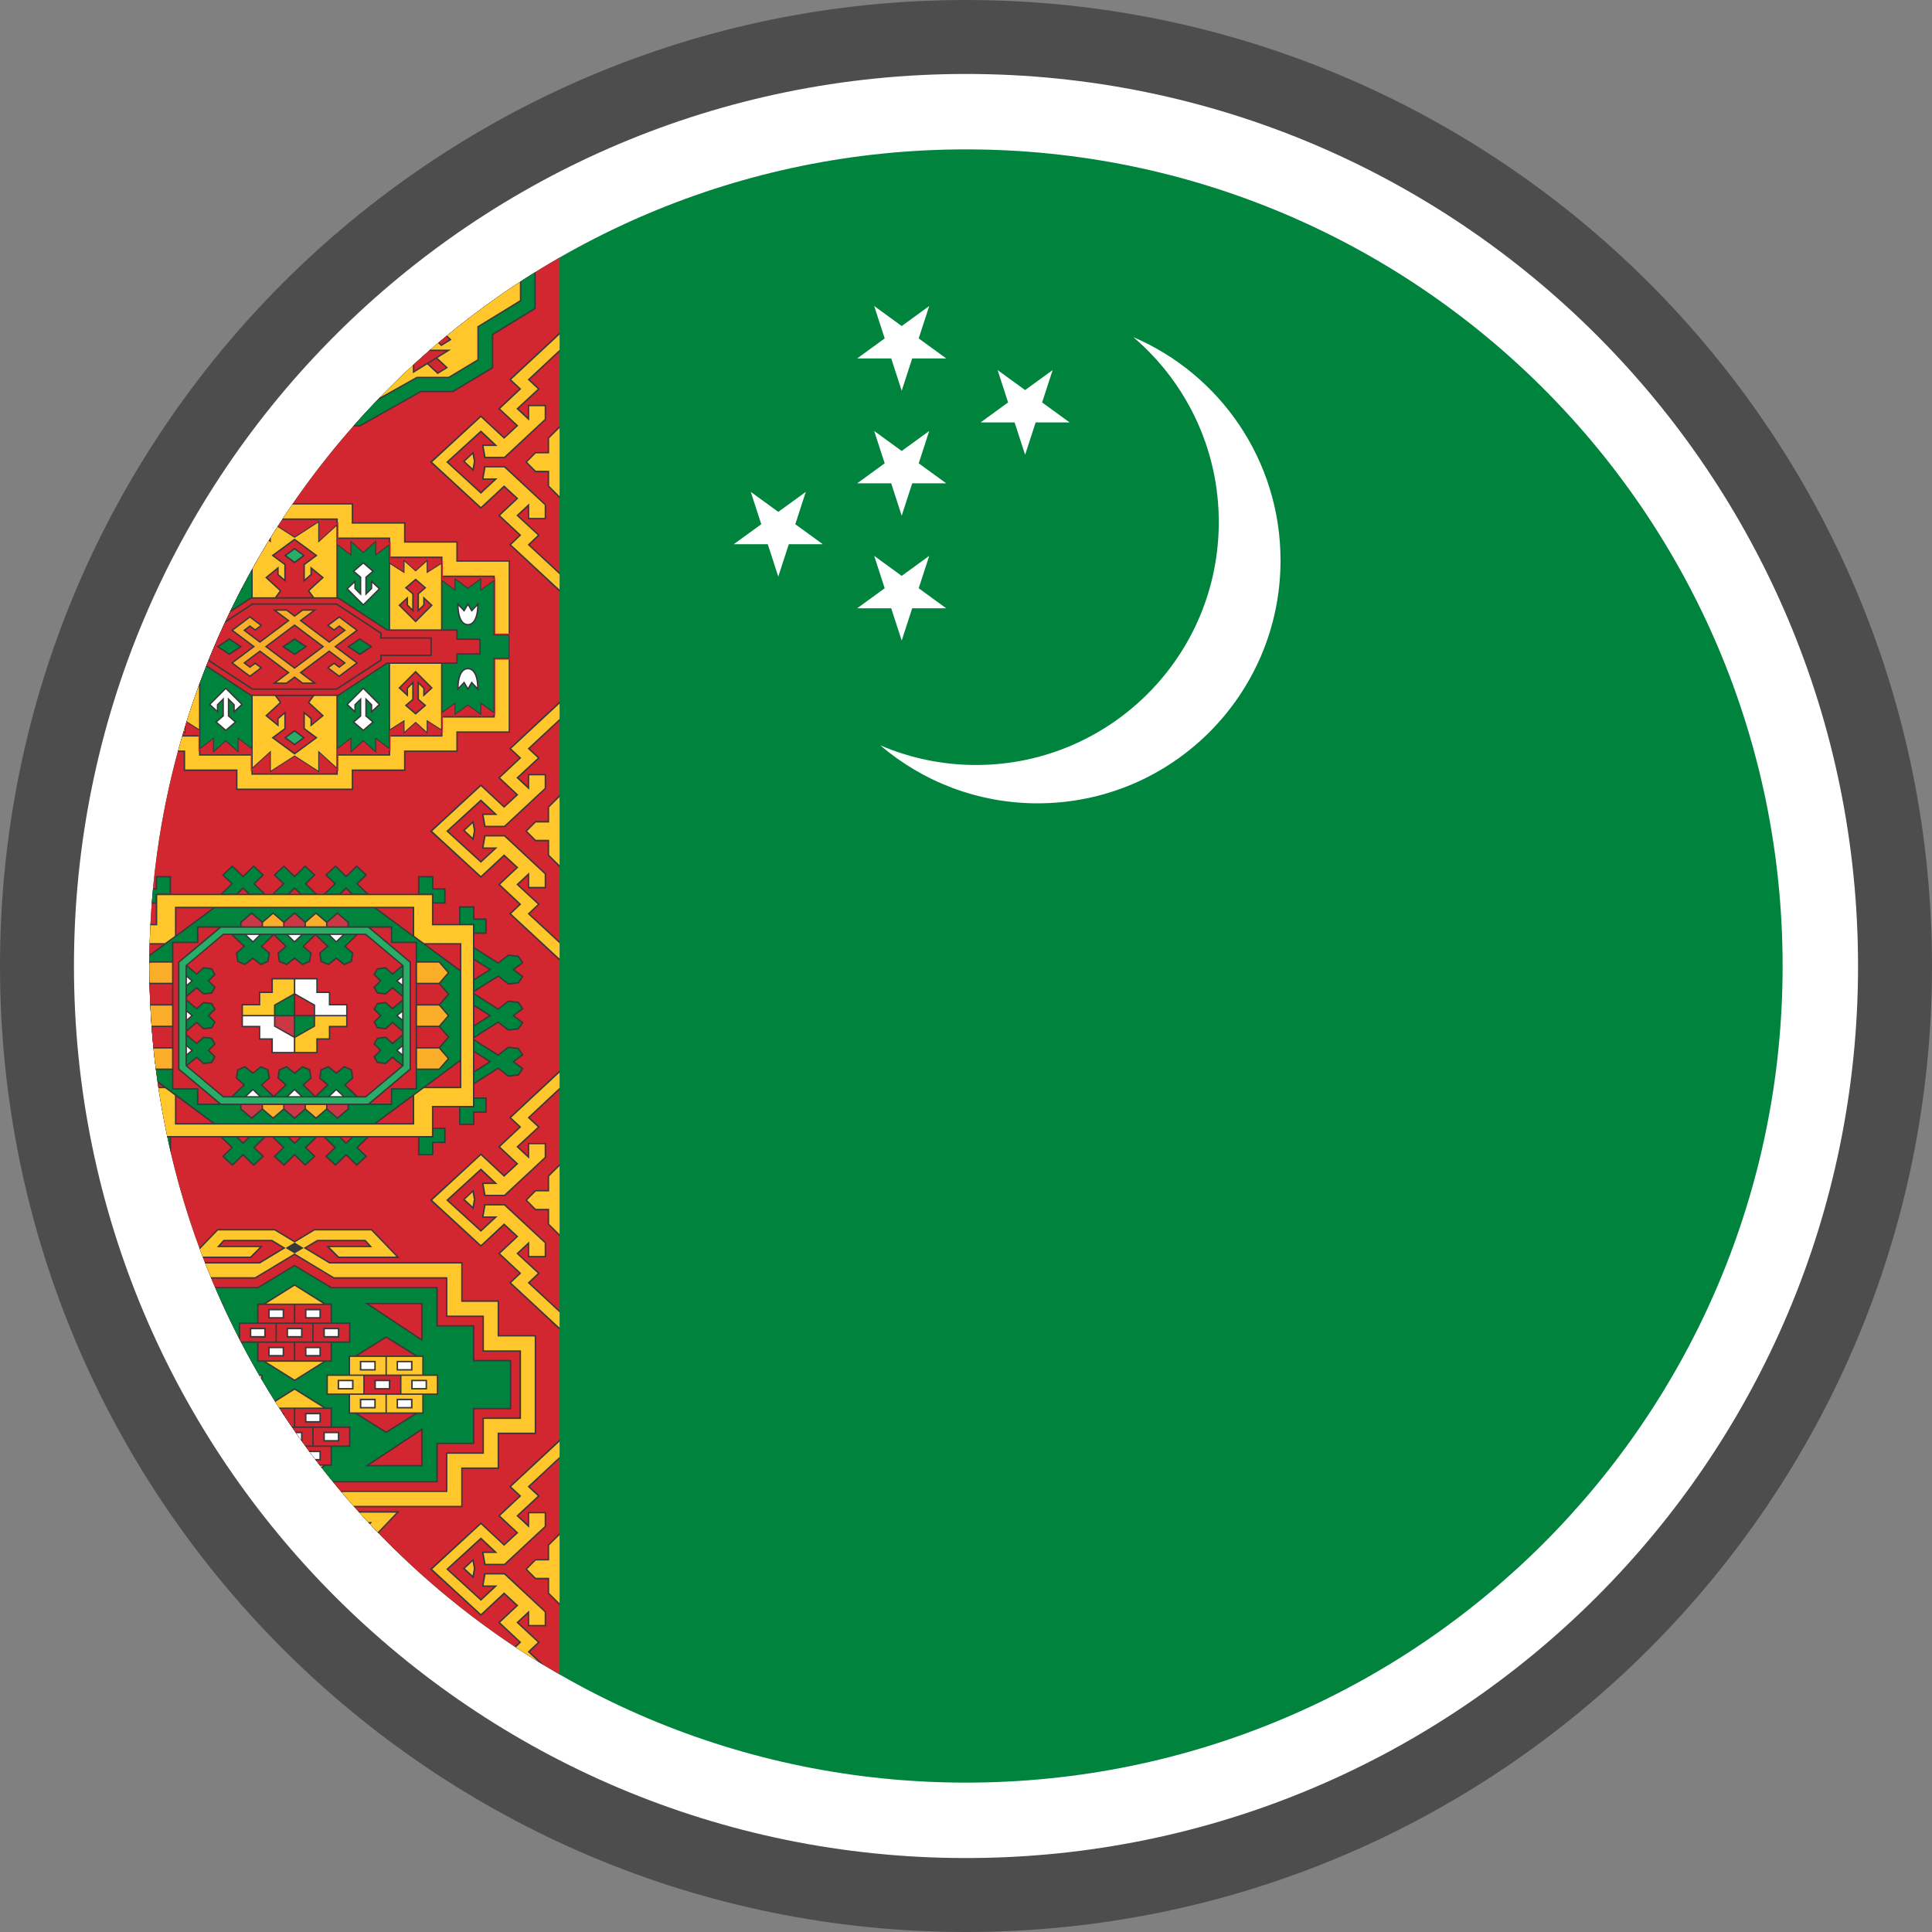
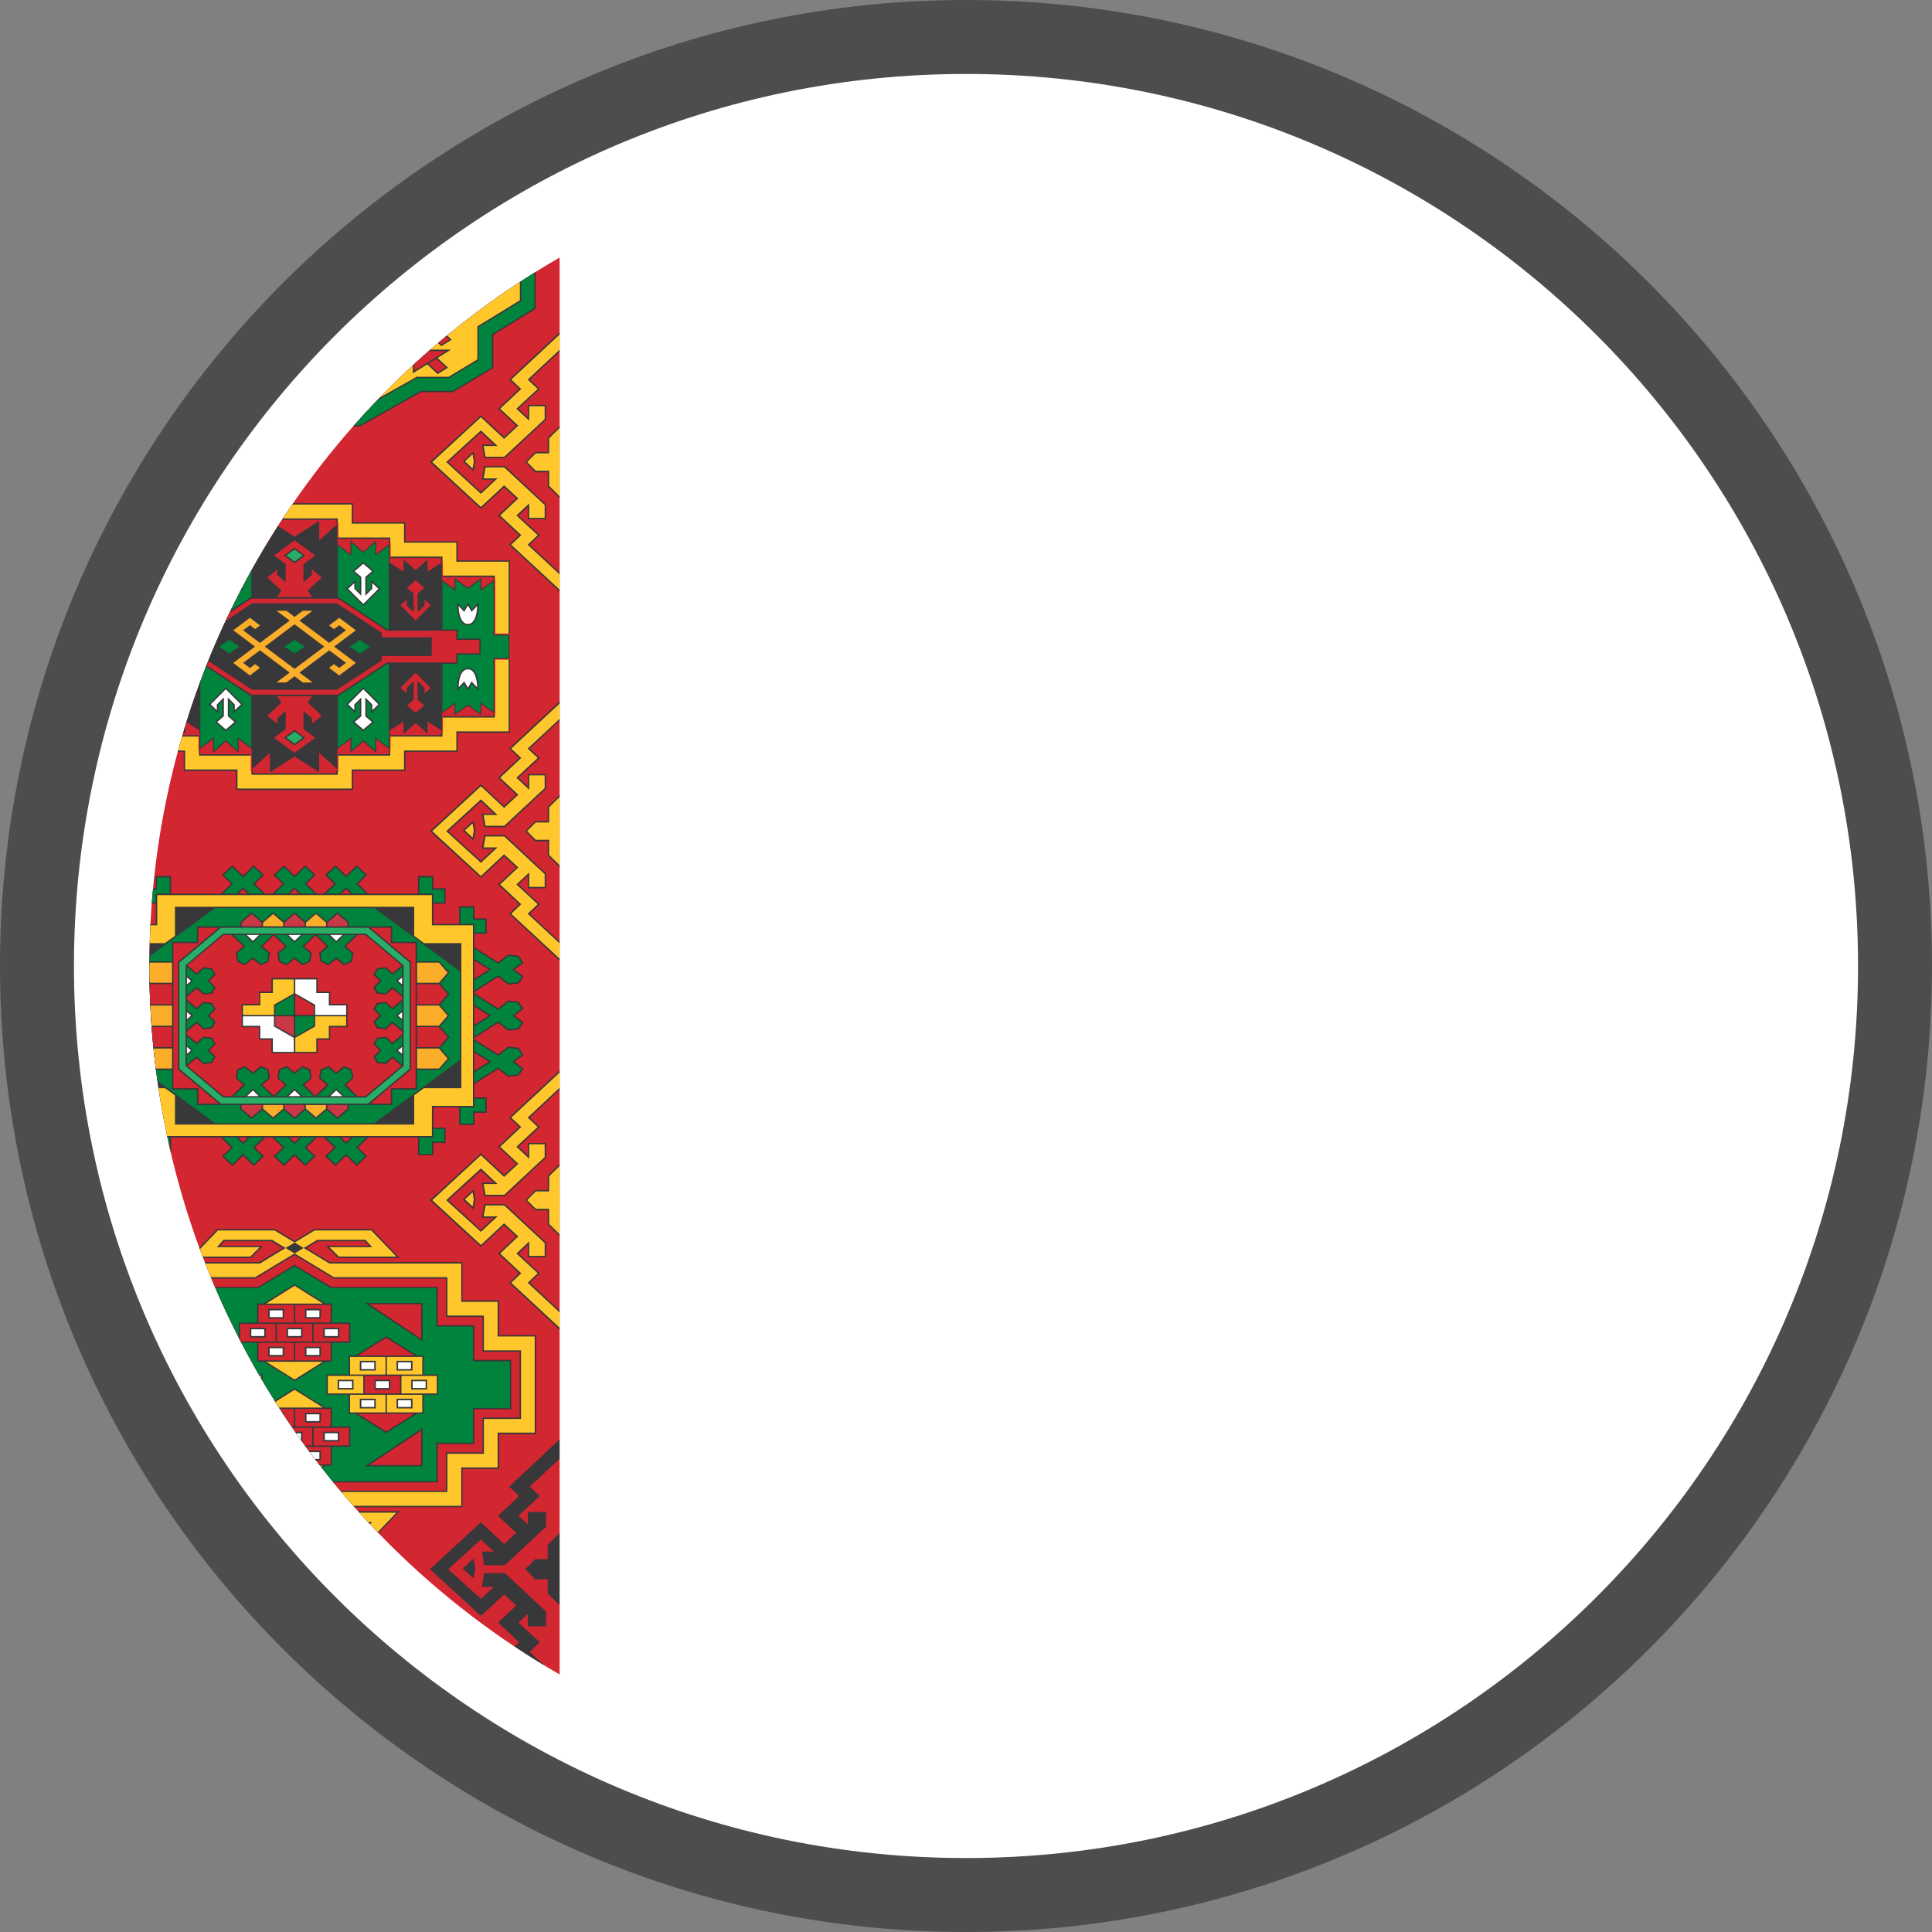
<svg xmlns="http://www.w3.org/2000/svg" width="25" height="25" viewBox="0 0 25 25" fill="none">
  <rect x="0" y="0" width="25" height="25" fill="#808080" stroke="none" />
  <g clip-path="url(#clip0_13_1576)">
    <path d="M12.5 0C15.951 0 19.077 1.4 21.338 3.661C23.6 5.923 25 9.049 25 12.5C25 15.951 23.6 19.077 21.338 21.338C19.077 23.6 15.951 25 12.5 25C9.049 25 5.923 23.6 3.661 21.338C1.4 19.077 0 15.951 0 12.5C0 9.049 1.4 5.923 3.661 3.661C5.923 1.4 9.049 0 12.5 0Z" fill="#4D4D4D" />
    <path d="M12.5 0.957C15.688 0.957 18.573 2.249 20.662 4.338C22.751 6.427 24.043 9.313 24.043 12.5C24.043 15.687 22.751 18.573 20.662 20.662C18.573 22.751 15.688 24.043 12.5 24.043C9.313 24.043 6.427 22.751 4.338 20.662C2.249 18.573 0.957 15.687 0.957 12.5C0.957 9.313 2.249 6.427 4.338 4.338C6.427 2.249 9.313 0.957 12.5 0.957Z" fill="white" />
-     <path d="M12.5 1.933C18.336 1.933 23.067 6.664 23.067 12.5C23.067 18.336 18.336 23.067 12.5 23.067C6.664 23.067 1.933 18.336 1.933 12.5C1.933 6.664 6.664 1.933 12.5 1.933Z" fill="#00843D" />
    <path d="M11.668 6.673L12.024 5.577L11.092 6.254H12.244L11.312 5.577L11.668 6.673ZM14.666 4.363C15.786 4.843 16.57 5.956 16.57 7.252C16.57 8.987 15.163 10.395 13.427 10.395C12.65 10.395 11.939 10.112 11.391 9.645C11.739 9.794 12.112 9.879 12.492 9.896C14.225 9.971 15.693 8.627 15.768 6.893C15.812 5.886 15.377 4.969 14.666 4.363ZM11.668 8.289L12.024 7.193L11.092 7.871H12.244L11.312 7.193L11.668 8.289ZM10.071 7.461L10.427 6.365L9.495 7.042H10.647L9.715 6.365L10.071 7.461ZM13.265 5.885L13.621 4.789L12.689 5.466H13.841L12.909 4.789L13.265 5.885ZM11.668 5.056L12.024 3.96L11.092 4.638H12.244L11.312 3.96L11.668 5.056Z" fill="white" />
    <path d="M7.241 3.333V21.667C4.069 19.843 1.933 16.421 1.933 12.5C1.933 8.579 4.069 5.157 7.241 3.333Z" fill="#D22630" />
    <path d="M7.241 4.302V4.551L6.855 4.912L6.985 5.033L6.709 5.289L6.83 5.399V5.239H7.066V5.43L6.534 5.928H6.265L6.236 5.753H6.391L6.223 5.596L5.801 5.979L6.223 6.365L6.391 6.208H6.236L6.265 6.031H6.534L7.066 6.529V6.719H6.83V6.56L6.709 6.67L6.985 6.926L6.855 7.049L7.241 7.408V7.657L6.588 7.049L6.718 6.926L6.445 6.67L6.68 6.45L6.523 6.307L6.223 6.585L5.563 5.979L6.223 5.374L6.523 5.654L6.68 5.509L6.445 5.289L6.718 5.033L6.588 4.912L7.241 4.302ZM7.241 5.511V6.448L7.088 6.293V6.112H6.927L6.797 5.979L6.927 5.849H7.088V5.666L7.241 5.511ZM6.128 5.843L6.151 5.97L6.128 6.1L5.989 5.97L6.128 5.843V5.843Z" fill="#383739" />
    <path d="M7.241 4.329V4.526L6.828 4.912L6.958 5.033L6.682 5.289L6.848 5.444V5.257H7.048V5.423L6.525 5.91H6.283L6.258 5.771H6.438L6.223 5.569L5.774 5.979L6.223 6.39L6.438 6.19H6.258L6.283 6.049H6.525L7.048 6.535V6.701H6.848V6.515L6.682 6.67L6.958 6.925L6.828 7.049L7.241 7.432V7.63L6.615 7.049L6.745 6.925L6.472 6.67L6.707 6.45L6.523 6.28L6.223 6.56L5.593 5.979L6.223 5.399L6.523 5.679L6.707 5.508L6.472 5.289L6.745 5.033L6.615 4.912L7.241 4.329ZM7.241 5.538V6.421L7.106 6.286V6.091H6.933L6.821 5.979L6.933 5.867H7.106V5.672L7.241 5.538ZM6.115 5.878L6.131 5.97L6.115 6.062L6.016 5.97L6.115 5.878Z" fill="#FFC72C" />
    <path d="M7.241 9.077V9.326L6.855 9.687L6.985 9.808L6.709 10.064L6.83 10.174V10.015L7.066 10.015V10.205L6.534 10.703H6.265L6.236 10.528H6.391L6.223 10.371L5.801 10.755L6.223 11.14L6.391 10.983H6.236L6.265 10.806H6.534L7.066 11.304V11.495H6.83V11.335L6.709 11.445L6.985 11.701L6.855 11.824L7.241 12.183V12.432L6.588 11.824L6.718 11.701L6.445 11.445L6.68 11.226L6.523 11.082L6.223 11.36L5.563 10.755L6.223 10.149L6.523 10.43L6.68 10.284L6.445 10.064L6.718 9.808L6.588 9.687L7.241 9.077ZM7.241 10.286V11.223L7.088 11.069V10.887H6.927L6.797 10.755L6.927 10.624H7.088V10.441L7.241 10.286ZM6.128 10.618L6.151 10.746L6.128 10.876L5.989 10.746L6.128 10.618Z" fill="#383739" />
    <path d="M7.241 9.104V9.302L6.828 9.687L6.958 9.808L6.682 10.064L6.848 10.219V10.033H7.048V10.198L6.525 10.685L6.283 10.685L6.258 10.546H6.438L6.223 10.344L5.774 10.755L6.223 11.165L6.438 10.965H6.258L6.283 10.824H6.525L7.048 11.311V11.476H6.848V11.29L6.682 11.445L6.958 11.701L6.828 11.824L7.241 12.207V12.405L6.615 11.824L6.745 11.701L6.472 11.445L6.707 11.225L6.523 11.055L6.223 11.335L5.593 10.755L6.223 10.174L6.523 10.454L6.707 10.284L6.472 10.064L6.745 9.808L6.615 9.687L7.241 9.104ZM7.241 10.313V11.196L7.106 11.062V10.867H6.933L6.821 10.755L6.933 10.643H7.106V10.447L7.241 10.313ZM6.115 10.654L6.131 10.746L6.115 10.838L6.016 10.746L6.115 10.654Z" fill="#FFC72C" />
    <path d="M7.241 13.852V14.101L6.855 14.462L6.985 14.583L6.709 14.839L6.83 14.949V14.79H7.066V14.98L6.534 15.478H6.265L6.236 15.303H6.391L6.223 15.146L5.801 15.53L6.223 15.915L6.391 15.758H6.236L6.265 15.581H6.534L7.066 16.079V16.27H6.83V16.11L6.709 16.22L6.985 16.476L6.855 16.599L7.241 16.958V17.207L6.588 16.599L6.718 16.476L6.445 16.22L6.68 16L6.523 15.857L6.223 16.135L5.563 15.53L6.223 14.924L6.523 15.204L6.68 15.059L6.445 14.839L6.718 14.583L6.588 14.462L7.241 13.852ZM7.241 15.061V15.998L7.088 15.843V15.662H6.927L6.797 15.53L6.927 15.399H7.088V15.216L7.241 15.061V15.061ZM6.128 15.393L6.151 15.521L6.128 15.651L5.989 15.521L6.128 15.393V15.393Z" fill="#383739" />
    <path d="M7.241 13.879V14.076L6.828 14.462L6.958 14.583L6.682 14.839L6.848 14.994V14.807H7.048V14.973L6.525 15.46H6.283L6.258 15.321H6.438L6.223 15.119L5.774 15.53L6.223 15.94L6.438 15.74H6.258L6.283 15.599H6.525L7.048 16.085V16.251H6.848V16.065L6.682 16.22L6.958 16.476L6.828 16.599L7.241 16.982V17.18L6.615 16.599L6.745 16.476L6.472 16.22L6.707 16L6.523 15.83L6.223 16.11L5.593 15.53L6.223 14.949L6.523 15.229L6.707 15.059L6.472 14.839L6.745 14.583L6.615 14.462L7.241 13.879ZM7.241 15.088V15.971L7.106 15.837V15.642H6.933L6.821 15.53L6.933 15.417H7.106V15.222L7.241 15.088ZM6.115 15.428L6.131 15.52L6.115 15.612L6.016 15.52L6.115 15.428Z" fill="#FFC72C" />
    <path d="M7.241 18.627V18.876L6.855 19.237L6.985 19.358L6.709 19.614L6.83 19.724V19.565H7.066V19.755L6.534 20.253H6.265L6.236 20.078H6.391L6.223 19.921L5.801 20.305L6.223 20.69L6.391 20.533H6.236L6.265 20.356H6.534L7.066 20.854V21.044H6.83V20.885L6.709 20.995L6.985 21.251L6.855 21.374L7.046 21.552C6.916 21.473 6.787 21.391 6.659 21.306L6.718 21.251L6.445 20.995L6.68 20.776L6.523 20.632L6.223 20.91L5.563 20.305L6.223 19.699L6.523 19.98L6.68 19.834L6.445 19.614L6.718 19.358L6.588 19.237L7.241 18.627ZM7.241 19.836V20.773L7.088 20.619V20.437H6.927L6.797 20.305L6.927 20.175H7.088V19.991L7.241 19.836ZM6.128 20.168L6.151 20.296L6.128 20.426L5.989 20.296L6.128 20.168Z" fill="#383739" />
-     <path d="M7.241 18.654V18.852L6.828 19.237L6.958 19.358L6.682 19.614L6.848 19.769V19.583L7.048 19.582V19.748L6.525 20.235H6.283L6.258 20.096H6.438L6.223 19.894L5.774 20.305L6.223 20.715L6.438 20.515H6.258L6.283 20.374H6.525L7.048 20.861V21.026H6.848V20.84L6.682 20.995L6.958 21.251L6.828 21.374L6.968 21.504C6.869 21.443 6.772 21.381 6.675 21.317L6.745 21.251L6.472 20.995L6.707 20.775L6.523 20.605L6.223 20.885L5.593 20.305L6.223 19.724L6.523 20.004L6.707 19.834L6.472 19.614L6.745 19.358L6.615 19.237L7.241 18.654ZM7.241 19.863V20.746L7.106 20.612V20.417H6.933L6.821 20.305L6.933 20.192H7.106V19.997L7.241 19.863ZM6.115 20.204L6.131 20.296L6.115 20.387L6.016 20.296L6.115 20.204Z" fill="#FFC72C" />
    <path d="M6.932 3.518V3.997L6.383 4.334V4.763L5.863 5.075H5.448L4.659 5.519H4.568C5.254 4.74 6.05 4.066 6.932 3.518Z" fill="#383739" />
    <path d="M4.583 5.502H4.654L5.443 5.058H5.858L6.365 4.753V4.323L6.914 3.987V3.53C6.858 3.565 6.802 3.6 6.746 3.637V3.897L6.194 4.233V4.661L5.811 4.892H5.398L4.872 5.189C4.773 5.291 4.677 5.396 4.583 5.502Z" fill="#00843D" />
    <path d="M4.915 5.144L5.393 4.875H5.805L6.177 4.651V4.223L6.727 3.886V3.649C6.069 4.079 5.462 4.58 4.915 5.144Z" fill="#FFC72C" />
    <path d="M5.528 4.715L5.663 4.841L5.797 4.758L5.662 4.632L5.836 4.524H5.568C5.492 4.591 5.417 4.659 5.342 4.727V4.83L5.528 4.715ZM5.668 4.439C5.707 4.406 5.746 4.373 5.785 4.341L5.844 4.396L5.71 4.479L5.668 4.439Z" fill="#383739" />
    <path d="M5.666 4.819L5.544 4.705L5.646 4.642L5.768 4.756L5.666 4.819ZM5.361 4.711C5.422 4.654 5.485 4.598 5.548 4.543H5.772L5.361 4.798V4.711ZM5.713 4.456L5.682 4.428C5.712 4.403 5.741 4.377 5.771 4.353L5.814 4.393L5.713 4.456Z" fill="#D22630" />
    <path d="M5.246 9.976V9.729H5.923V9.482H6.599V7.252H5.923V7.005H5.246V6.758H4.569V6.511H3.794C3.118 7.492 2.613 8.58 2.301 9.729H2.377V9.976H3.054V10.223H4.569V9.976H5.246Z" fill="#383739" />
    <path d="M2.306 9.711H2.396V9.957H3.073V10.204H4.551V9.957H5.228V9.711H5.905V9.464H6.582V7.269H5.905V7.022H5.228V6.776H4.551V6.529H3.781C3.741 6.588 3.701 6.648 3.661 6.708H4.371V6.955H5.049V7.202H5.726V7.448H6.403V9.285H5.726V9.531H5.049V9.778H4.371V10.025H3.253V9.778H2.575V9.531H2.357C2.339 9.591 2.322 9.651 2.306 9.711Z" fill="#FFC72C" />
    <path d="M2.593 9.76V9.513H2.362C2.652 8.527 3.086 7.588 3.649 6.727H4.353V6.974H5.03V7.221H5.707V7.467H6.384V9.267H5.707V9.513H5.03V9.76H4.353V10.007H3.27V9.76H2.593Z" fill="#D22630" />
    <path d="M2.373 9.478L2.406 9.508L2.407 9.364C2.395 9.402 2.384 9.44 2.373 9.478ZM2.41 9.351L2.575 9.456V9.71L2.75 9.578L2.75 9.755L2.922 9.602L3.094 9.755L3.094 9.578L3.252 9.696V9.968L3.487 9.754V10.005L3.812 9.796L4.137 10.005V9.754L4.372 9.968V9.696L4.529 9.578L4.529 9.755L4.701 9.602L4.873 9.755L4.873 9.578L5.048 9.71V9.456L5.216 9.349L5.217 9.508L5.378 9.364L5.539 9.508L5.539 9.349L5.725 9.467V9.231L5.876 9.122L5.876 9.267L6.055 9.138L6.233 9.267L6.234 9.122L6.402 9.244L6.402 8.53H6.6V8.204H6.402V7.49L6.234 7.612L6.233 7.467L6.055 7.596L5.876 7.467L5.876 7.612L5.725 7.503V7.267L5.539 7.385L5.539 7.226L5.378 7.371L5.217 7.226L5.216 7.385L5.048 7.279V7.024L4.873 7.157L4.873 6.979L4.701 7.132L4.529 6.979L4.529 7.157L4.372 7.038V6.766L4.137 6.981V6.729L3.812 6.938L3.6 6.802C3.091 7.595 2.691 8.452 2.41 9.351Z" fill="#383739" />
    <path d="M2.375 9.472L2.4 9.495L2.4 9.384L2.412 9.345L2.581 9.452V9.698L2.756 9.565L2.756 9.742L2.922 9.594L3.088 9.742L3.088 9.565L3.258 9.693V9.954L3.493 9.74V9.994L3.812 9.789L4.13 9.994V9.74L4.365 9.954V9.693L4.535 9.565L4.535 9.742L4.701 9.594L4.867 9.742L4.867 9.565L5.042 9.698V9.452L5.222 9.338L5.223 9.495L5.378 9.356L5.533 9.495L5.533 9.338L5.719 9.456V9.228C5.773 9.189 5.827 9.15 5.882 9.111L5.882 9.255L6.055 9.13L6.227 9.255L6.227 9.11L6.396 9.232L6.396 8.524H6.593V8.211H6.396V7.502L6.228 7.624L6.227 7.479L6.055 7.604L5.882 7.479L5.882 7.624L5.719 7.506V7.278L5.533 7.396L5.533 7.24L5.378 7.379L5.223 7.24L5.223 7.396L5.042 7.282V7.036L4.867 7.169L4.867 6.992L4.701 7.141L4.535 6.993L4.535 7.169C4.478 7.126 4.422 7.083 4.366 7.041V6.78L4.131 6.994V6.74L3.812 6.945L3.597 6.807L3.603 6.797L3.812 6.931L4.143 6.718V6.967L4.378 6.753V7.035L4.523 7.144L4.523 6.965L4.701 7.124L4.879 6.965L4.879 7.144L5.055 7.012V7.275L5.21 7.374L5.211 7.212L5.378 7.362L5.545 7.212L5.545 7.374L5.731 7.256V7.5L5.87 7.6L5.87 7.455L6.055 7.589L6.239 7.455L6.24 7.6L6.408 7.478V8.198H6.606V8.536H6.408L6.408 9.256L6.24 9.134L6.239 9.279L6.055 9.145L5.87 9.279L5.87 9.134L5.731 9.234V9.478L5.545 9.36L5.545 9.522L5.378 9.372L5.211 9.522L5.21 9.36L5.054 9.459V9.722L4.879 9.59L4.879 9.769L4.701 9.61L4.523 9.769L4.523 9.59L4.378 9.699V9.982L4.143 9.767V10.017L3.812 9.804L3.48 10.017V9.767L3.245 9.982V9.699L3.1 9.59L3.1 9.769L2.922 9.61L2.744 9.769L2.744 9.59L2.568 9.722V9.459L2.413 9.36L2.412 9.522L2.371 9.485L2.375 9.472ZM3.493 6.973V6.994L3.484 6.987L3.493 6.973Z" fill="#D22630" />
    <path d="M2.593 8.819C2.776 8.326 2.997 7.847 3.252 7.387V9.674L3.076 9.541L3.076 9.715L2.922 9.577L2.768 9.715L2.768 9.541L2.593 9.674V8.819ZM4.855 7.02L4.701 7.157L4.547 7.02L4.547 7.193L4.372 7.061V9.674L4.547 9.541L4.547 9.715L4.701 9.577L4.855 9.715L4.855 9.541L5.03 9.674V7.061L4.855 7.193L4.855 7.02ZM6.216 7.647L6.215 7.503L6.055 7.619L6.049 7.615L5.894 7.503L5.894 7.647L5.725 7.525V9.209L5.894 9.087L5.894 9.232L6.055 9.115L6.215 9.232L6.216 9.087L6.384 9.209V8.512H6.581V8.223H6.384V7.525L6.216 7.647Z" fill="#00843D" />
-     <path d="M2.575 8.867V9.434L2.416 9.334C2.465 9.177 2.518 9.021 2.575 8.867ZM2.389 9.425L2.388 9.468L2.378 9.459L2.389 9.425ZM3.27 7.354C3.337 7.234 3.406 7.115 3.478 6.997L3.505 7.022V6.954C3.533 6.908 3.561 6.863 3.59 6.817L3.812 6.96L4.118 6.762V7.022L4.353 6.808V9.927L4.118 9.713V9.972L3.812 9.775L3.505 9.972V9.713L3.27 9.927V7.354ZM5.521 7.267L5.378 7.395L5.235 7.267L5.234 7.418L5.048 7.3V9.434L5.234 9.316L5.235 9.468L5.378 9.339L5.521 9.468L5.521 9.316L5.707 9.434V7.3L5.521 7.418L5.521 7.267Z" fill="#FFC72C" />
    <path d="M3.107 7.655L3.133 7.607L3.144 7.618L3.107 7.655ZM6.128 8.06C6.107 8.081 6.082 8.092 6.055 8.092C6.027 8.092 6.002 8.081 5.982 8.06C5.917 7.996 5.915 7.879 5.916 7.794L6.003 7.887L6.055 7.799L6.106 7.887L6.193 7.794C6.194 7.879 6.192 7.996 6.128 8.06ZM5.422 7.879L5.476 7.825V7.717L5.6 7.832L5.378 8.055L5.155 7.832L5.28 7.717V7.825L5.334 7.879V7.688L5.238 7.606L5.378 7.486L5.517 7.606L5.422 7.688V7.879ZM4.745 7.665L4.799 7.611V7.503L4.923 7.618L4.701 7.84L4.479 7.618L4.603 7.503V7.611L4.657 7.665V7.474L4.561 7.391L4.701 7.271L4.841 7.391L4.745 7.474V7.665Z" fill="#383739" />
    <path d="M6.055 7.835L6.007 7.917L5.935 7.841C5.937 7.936 5.958 8.011 5.994 8.048C6.012 8.065 6.032 8.074 6.055 8.074C6.077 8.074 6.098 8.065 6.115 8.048C6.151 8.011 6.172 7.936 6.174 7.841L6.102 7.917L6.055 7.835ZM4.675 7.465V7.709L4.585 7.618V7.544L4.505 7.619L4.701 7.815L4.897 7.619L4.817 7.544V7.618L4.727 7.709V7.465L4.813 7.392L4.701 7.295L4.589 7.392L4.675 7.465Z" fill="white" />
    <path d="M5.352 7.68V7.923L5.262 7.833V7.759L5.182 7.833L5.378 8.029L5.574 7.833L5.494 7.759V7.833L5.403 7.923V7.68L5.49 7.606L5.378 7.51L5.266 7.606L5.352 7.68Z" fill="#D22630" />
    <path d="M4.078 7.746L4.005 7.645L4.192 7.473L4.017 7.33V7.431L3.945 7.493V7.31L4.109 7.188L3.811 6.969L3.514 7.188L3.679 7.31V7.493L3.606 7.431V7.33L3.431 7.473L3.618 7.645L3.545 7.746H4.078Z" fill="#383739" />
    <path d="M3.581 7.728L3.642 7.643L3.459 7.474L3.588 7.368V7.44L3.697 7.533V7.301L3.545 7.188L3.812 6.992L4.079 7.188L3.926 7.301V7.533L4.036 7.44V7.368L4.164 7.474L3.981 7.643L4.042 7.728H3.581Z" fill="#D22630" />
    <path d="M3.675 7.189L3.812 7.289L3.947 7.189L3.812 7.088L3.806 7.092L3.675 7.189Z" fill="#383739" />
    <path d="M3.812 7.111L3.917 7.188L3.812 7.266L3.706 7.188L3.812 7.111Z" fill="#28AE66" />
    <path d="M2.878 9.069L2.824 9.123V9.231L2.7 9.116L2.922 8.894L3.144 9.116L3.02 9.231V9.123L2.966 9.069V9.26L3.062 9.343L2.922 9.462L2.782 9.343L2.878 9.26V9.069Z" fill="#383739" />
    <path d="M2.948 9.268V9.025L3.038 9.116V9.19L3.118 9.115L2.922 8.919L2.726 9.115L2.806 9.19V9.116L2.897 9.025V9.268L2.81 9.343L2.922 9.439L3.034 9.343L2.948 9.268Z" fill="white" />
    <path d="M6.128 8.674C6.107 8.653 6.082 8.642 6.055 8.642C6.027 8.642 6.002 8.653 5.982 8.674C5.917 8.738 5.915 8.856 5.916 8.94L6.003 8.847L6.055 8.935L6.106 8.847L6.193 8.94C6.194 8.856 6.192 8.738 6.128 8.674ZM5.422 8.855L5.476 8.909V9.017L5.6 8.902L5.378 8.679L5.155 8.902L5.28 9.017V8.909L5.334 8.855V9.046L5.238 9.128L5.378 9.248L5.517 9.128L5.422 9.046V8.855ZM4.745 9.069L4.799 9.123V9.231L4.923 9.116L4.701 8.894L4.479 9.116L4.603 9.231V9.123L4.657 9.069V9.26L4.561 9.343L4.701 9.463L4.841 9.343L4.745 9.26V9.069Z" fill="#383739" />
    <path d="M6.055 8.899L6.007 8.817L5.935 8.894C5.937 8.798 5.958 8.723 5.994 8.687C6.012 8.669 6.032 8.661 6.055 8.661C6.077 8.661 6.098 8.669 6.115 8.687C6.151 8.723 6.172 8.798 6.174 8.894L6.102 8.817L6.055 8.899ZM4.675 9.269V9.026L4.585 9.116V9.19L4.505 9.115L4.701 8.919L4.897 9.115L4.817 9.19V9.116L4.727 9.026V9.269L4.813 9.343L4.701 9.439L4.589 9.343L4.675 9.269Z" fill="white" />
    <path d="M5.352 9.054V8.811L5.262 8.902V8.975L5.182 8.901L5.378 8.705L5.574 8.901L5.494 8.975V8.902L5.403 8.811V9.054L5.49 9.128L5.378 9.224L5.266 9.128L5.352 9.054Z" fill="#D22630" />
    <path d="M4.078 8.988L4.005 9.089L4.192 9.261L4.017 9.404V9.303L3.945 9.241V9.424L4.109 9.546L3.811 9.765L3.514 9.546L3.679 9.424V9.241L3.606 9.303V9.404L3.431 9.261L3.618 9.089L3.545 8.988H4.078Z" fill="#383739" />
    <path d="M3.581 9.006L3.642 9.091L3.459 9.26L3.588 9.366V9.294L3.697 9.201V9.434L3.545 9.546L3.812 9.742L4.079 9.546L3.926 9.434V9.201L4.036 9.294V9.366L4.164 9.26L3.981 9.091L4.042 9.006H3.581Z" fill="#D22630" />
    <path d="M3.675 9.546L3.812 9.445L3.947 9.546L3.812 9.646L3.806 9.642L3.675 9.546Z" fill="#383739" />
    <path d="M3.812 9.623L3.917 9.546L3.812 9.468L3.706 9.546L3.812 9.623Z" fill="#28AE66" />
    <path d="M6.22 8.263H5.923V8.144H5.012L4.378 7.728H3.245L2.986 7.898C2.87 8.137 2.763 8.379 2.666 8.626L3.245 9.006H4.378L5.012 8.59H5.922V8.471L6.22 8.471V8.263Z" fill="#383739" />
    <path d="M3.25 7.747L2.97 7.93L2.922 8.032L3.264 7.807H4.358L4.939 8.188V8.247H5.587V8.489H4.939V8.547L4.358 8.926H3.264L2.696 8.554L2.673 8.609L3.25 8.989H4.374L5.006 8.572H5.905V8.453H6.203V8.28H5.905V8.161H5.006L4.374 7.747H3.25Z" fill="#D22630" />
-     <path d="M4.353 7.826L4.92 8.198V8.264H5.569V8.47H4.92V8.536L4.353 8.908H3.27L2.703 8.536V8.535C2.768 8.376 2.836 8.219 2.908 8.063L3.27 7.826H4.353Z" fill="#D22630" />
    <path d="M2.988 8.578L3.234 8.762L3.395 8.641L3.301 8.571L3.234 8.622L3.176 8.578L4.099 7.885L3.912 7.885L2.988 8.578ZM3.524 8.849H3.711L4.635 8.156L4.389 7.972L4.228 8.093L4.322 8.163L4.389 8.113L4.447 8.156L3.524 8.849ZM3.912 8.849H4.099L3.176 8.156L3.234 8.113L3.301 8.163L3.395 8.093L3.234 7.972L2.988 8.156L3.912 8.849ZM4.447 8.578L4.389 8.622L4.322 8.571L4.228 8.641L4.389 8.762L4.635 8.578L3.711 7.885H3.524L4.447 8.578ZM2.803 8.367L2.967 8.477L3.132 8.367L2.967 8.258L2.803 8.367Z" fill="#383739" />
    <path d="M3.647 8.367L3.812 8.477L3.976 8.367L3.812 8.258L3.647 8.367ZM4.82 8.367L4.656 8.477L4.491 8.367L4.656 8.258L4.82 8.367Z" fill="#383739" />
    <path d="M4.605 8.578L4.389 8.74L4.258 8.641L4.322 8.594L4.389 8.644L4.477 8.578L3.578 7.903L3.705 7.903L4.605 8.578ZM4.045 8.831H3.918L3.019 8.156L3.234 7.994L3.365 8.093L3.301 8.141L3.234 8.09L3.146 8.156L4.045 8.831ZM3.705 8.831H3.578L4.477 8.156L4.39 8.09L4.322 8.141L4.258 8.093L4.39 7.995L4.605 8.156L3.705 8.831ZM3.918 7.903H4.045L3.146 8.578L3.234 8.644L3.301 8.594L3.365 8.641L3.234 8.74L3.018 8.578L3.918 7.903Z" fill="#FAAE29" />
    <path d="M2.967 8.28L3.099 8.367L2.967 8.455L2.835 8.367L2.967 8.28ZM3.812 8.28L3.944 8.367L3.812 8.455L3.68 8.367L3.812 8.28ZM4.656 8.28L4.524 8.367L4.656 8.455L4.788 8.367L4.656 8.28Z" fill="#00843D" />
    <path d="M6.711 12.962L6.775 13.053L6.659 13.142L6.775 13.231L6.711 13.322L6.576 13.338L6.446 13.237L6.12 13.444V13.272L6.325 13.142L6.12 13.012V12.841L6.446 13.047L6.576 12.946L6.711 12.962Z" fill="#383739" />
    <path d="M6.711 12.366L6.775 12.458L6.659 12.546L6.775 12.635L6.711 12.726L6.576 12.742L6.446 12.641L6.12 12.848V12.676L6.325 12.546L6.12 12.416V12.245L6.446 12.451L6.576 12.351L6.711 12.366ZM2.214 14.93C2.197 14.854 2.18 14.777 2.164 14.701H2.214V14.93ZM1.964 11.693C1.969 11.626 1.975 11.56 1.981 11.493H2.015V11.335H2.214V11.584H2.034V11.693H1.964ZM6.711 13.918L6.775 13.827L6.659 13.738L6.775 13.65L6.711 13.558L6.576 13.542L6.446 13.643L6.12 13.437V13.608L6.325 13.738L6.12 13.868V14.04L6.446 13.833L6.576 13.934L6.711 13.918ZM5.409 11.335V11.584H5.589V11.693H5.766V11.493H5.608V11.335H5.409ZM5.94 11.727V11.974H6.12V12.084H6.298V11.884H6.14V11.726L5.94 11.727ZM5.409 14.949V14.701H5.589V14.591H5.766V14.791H5.608V14.949H5.409ZM5.94 14.558V14.31H6.12V14.2H6.298V14.4L6.14 14.4V14.558H5.94ZM4.479 11.33L4.341 11.196L4.206 11.322L4.324 11.436L4.171 11.584H4.397L4.479 11.505L4.56 11.584H4.786L4.633 11.436L4.751 11.322L4.616 11.196C4.57 11.241 4.524 11.285 4.479 11.33ZM3.812 11.33L3.674 11.196L3.539 11.322L3.657 11.436L3.505 11.584H3.73L3.812 11.505L3.893 11.584H4.119L3.967 11.436L4.084 11.322L3.949 11.196C3.903 11.241 3.857 11.285 3.812 11.33ZM3.145 11.33L3.282 11.196L3.417 11.322L3.3 11.436L3.452 11.584H3.226L3.145 11.505L3.063 11.584H2.838L2.99 11.436L2.872 11.322L3.007 11.196C3.053 11.241 3.099 11.285 3.145 11.33ZM4.479 14.955L4.341 15.088L4.206 14.963L4.324 14.849L4.171 14.701H4.397L4.479 14.78L4.56 14.701H4.786L4.633 14.849L4.751 14.963L4.616 15.088C4.57 15.044 4.524 14.999 4.479 14.955ZM3.812 14.955L3.674 15.088L3.539 14.963L3.657 14.849L3.505 14.701H3.73L3.812 14.78L3.893 14.701H4.119L3.967 14.849L4.084 14.963L3.949 15.088C3.903 15.044 3.857 14.999 3.812 14.955ZM3.145 14.955L3.282 15.088L3.417 14.963L3.3 14.849L3.452 14.701H3.226L3.145 14.78L3.063 14.701H2.838L2.99 14.849L2.872 14.963L3.007 15.088C3.053 15.044 3.099 14.999 3.145 14.955Z" fill="#383739" />
    <path d="M2.196 14.851L2.167 14.719H2.196V14.851ZM1.965 11.675C1.97 11.62 1.975 11.566 1.98 11.512H2.033V11.354H2.196V11.565H2.016V11.675H1.965ZM6.139 13.282V13.411L6.447 13.215L6.581 13.319L6.701 13.305L6.75 13.235L6.629 13.142L6.75 13.05L6.701 12.979L6.581 12.965L6.447 13.069L6.139 12.873V13.002L6.359 13.142L6.139 13.282ZM6.139 12.686V12.815L6.447 12.619L6.581 12.723L6.701 12.709L6.75 12.639L6.629 12.546L6.75 12.454L6.701 12.383L6.581 12.369L6.447 12.473L6.139 12.278V12.406L6.359 12.546L6.139 12.686ZM6.139 13.598V13.47L6.447 13.665L6.581 13.561L6.701 13.575L6.75 13.646L6.629 13.738L6.75 13.831L6.701 13.901L6.581 13.915L6.447 13.811L6.139 14.007V13.878L6.359 13.738L6.139 13.598ZM5.59 11.354V11.512H5.748V11.675L5.607 11.675V11.565H5.427V11.354H5.59ZM6.122 11.745V11.903H6.28V12.066H6.139V11.956H5.958V11.745H6.122ZM5.59 14.931V14.773H5.748V14.609H5.607V14.719H5.427V14.931H5.59ZM6.122 14.54V14.382H6.28V14.219H6.139V14.328H5.958V14.54H6.122ZM4.341 11.221L4.479 11.355L4.616 11.221L4.725 11.322L4.607 11.436L4.741 11.565H4.567L4.479 11.479L4.39 11.565H4.216L4.35 11.436L4.232 11.322L4.341 11.221ZM3.674 11.221L3.812 11.355L3.949 11.221L4.058 11.322L3.94 11.436L4.074 11.565H3.9L3.812 11.479L3.723 11.565H3.549L3.683 11.436L3.565 11.322L3.674 11.221ZM3.283 11.221L3.145 11.355L3.007 11.221L2.898 11.322L3.016 11.436L2.882 11.565H3.056L3.145 11.479L3.233 11.565H3.407L3.274 11.436L3.391 11.322L3.283 11.221ZM4.341 15.063L4.479 14.929L4.616 15.063L4.725 14.963L4.607 14.848L4.741 14.719H4.567L4.479 14.805L4.39 14.719H4.216L4.35 14.848L4.232 14.963L4.341 15.063ZM3.674 15.063L3.812 14.929L3.949 15.063L4.058 14.963L3.94 14.848L4.074 14.719H3.9L3.812 14.805L3.723 14.719H3.549L3.683 14.848L3.565 14.963L3.674 15.063ZM3.283 15.063L3.145 14.929L3.007 15.063L2.898 14.963L3.016 14.848L2.882 14.719H3.056L3.145 14.805L3.233 14.719H3.407L3.274 14.848L3.391 14.963L3.283 15.063Z" fill="#00843D" />
    <path d="M2.167 14.719H5.607V14.328H6.139V11.956H5.607V11.565H2.016V11.956H1.947C1.938 12.137 1.933 12.319 1.933 12.5C1.933 13.261 2.014 14.003 2.167 14.719Z" fill="#383739" />
    <path d="M2.035 11.583V11.973H1.946C1.943 12.05 1.94 12.127 1.938 12.204H2.134L2.264 12.11V11.733H5.36V12.11L5.488 12.204H5.97V14.081H5.486L5.36 14.173V14.552L2.264 14.552V14.175L2.136 14.081H2.051C2.082 14.288 2.12 14.495 2.163 14.7H5.589V14.31H6.12V11.973H5.589V11.583H2.035Z" fill="#FFC72C" />
-     <path d="M2.282 11.752V12.097L2.748 11.752H2.282ZM2.049 14.063L2.041 14.011L2.111 14.063H2.049ZM1.935 12.352C1.936 12.309 1.936 12.265 1.937 12.222H2.111L1.935 12.352ZM4.874 11.752L5.34 12.097V11.752H4.874ZM5.511 12.222L5.952 12.547V12.222H5.511ZM5.952 13.736L5.511 14.063H5.952V13.736ZM2.282 14.189V14.532H2.746L2.282 14.189ZM5.34 14.189L4.876 14.532H5.34V14.189Z" fill="#D22630" />
    <path d="M4.844 11.752L5.952 12.57V13.714L4.844 14.533H2.779L2.038 13.985C1.968 13.493 1.933 12.997 1.933 12.5C1.933 12.458 1.934 12.417 1.935 12.375L2.779 11.752H4.844Z" fill="#00843D" />
    <path d="M1.934 12.44L1.935 12.439H5.688L5.816 12.587L5.696 12.726L5.816 12.865L5.696 13.003L5.816 13.142L5.696 13.281L5.816 13.42L5.696 13.559L5.816 13.698L5.688 13.845L2.018 13.846C1.962 13.399 1.933 12.95 1.933 12.5L1.934 12.44ZM4.515 11.931L4.367 11.803L4.228 11.923L4.089 11.803L3.95 11.923L3.812 11.803L3.673 11.923L3.534 11.803L3.395 11.923L3.256 11.803L3.108 11.931V14.354L3.256 14.481L3.395 14.362L3.534 14.481L3.673 14.362L3.812 14.481L3.95 14.362L4.089 14.481L4.228 14.362L4.367 14.481L4.515 14.354V11.931Z" fill="#383739" />
    <path d="M4.219 11.939L4.089 11.827L3.959 11.939V14.346L4.089 14.457L4.219 14.346V11.939ZM3.664 11.939L3.534 11.827L3.404 11.939V14.346L3.534 14.457L3.664 14.346V11.939Z" fill="#FAAE29" />
    <path d="M1.987 13.568H5.68L5.792 13.698L5.68 13.827H2.016C2.005 13.741 1.995 13.655 1.987 13.568ZM1.962 13.272C1.955 13.185 1.95 13.099 1.946 13.012H5.68L5.792 13.142L5.68 13.272H1.962ZM1.936 12.708C1.934 12.639 1.933 12.57 1.933 12.5L1.934 12.468L1.943 12.457H5.68L5.792 12.587L5.68 12.717H1.943L1.936 12.708Z" fill="#FAAE29" />
    <path d="M4.497 11.939L4.367 11.827L4.237 11.939V14.346L4.367 14.457L4.497 14.346V11.939ZM3.386 11.939L3.256 11.827L3.126 11.939V14.346L3.256 14.457L3.386 14.346V11.939Z" fill="#CA3745" />
    <path d="M1.963 13.29H5.68L5.792 13.42L5.68 13.55H1.985C1.977 13.463 1.969 13.377 1.963 13.29ZM1.945 12.994C1.941 12.911 1.938 12.827 1.936 12.743L1.943 12.735H5.68L5.792 12.864L5.68 12.994H1.945Z" fill="#D22630" />
    <path d="M3.941 14.346L3.812 14.457L3.682 14.346V11.939L3.812 11.827L3.941 11.939V14.346Z" fill="#CA3745" />
    <path d="M5.066 11.986H2.548V12.186H2.226V14.099H2.548V14.299H5.075V14.099H5.397V12.186H5.075V11.986H5.066Z" fill="#383739" />
    <path d="M2.567 12.005V12.204H2.244V14.081H2.567V14.28H2.831L2.304 13.839V12.446L2.831 12.005H2.567ZM4.793 12.005L5.318 12.446V13.839L4.793 14.28H5.058V14.081H5.378V12.204H5.058V12.005H4.793Z" fill="#D22630" />
    <path d="M2.86 12.005L2.322 12.455V13.83C2.328 13.835 2.855 14.276 2.86 14.28H4.764L5.3 13.83V12.455L4.764 12.005H2.86ZM2.887 12.081H4.735L5.223 12.491V13.794L4.735 14.202H2.887L2.401 13.794V12.491L2.887 12.081Z" fill="#28AE66" />
    <path d="M3.377 13.815L3.459 13.85L3.474 13.947L3.37 14.038L3.522 14.185H3.376L3.272 14.085L3.168 14.185H3.022L3.174 14.038L3.069 13.947L3.085 13.85L3.167 13.815L3.272 13.898L3.278 13.894L3.377 13.815ZM3.916 13.815L3.999 13.85L4.014 13.947L3.91 14.038L4.061 14.185H3.916L3.812 14.085L3.708 14.185H3.562L3.713 14.038L3.609 13.947L3.624 13.85L3.707 13.815L3.812 13.898L3.817 13.894L3.916 13.815ZM4.247 13.815L4.164 13.85L4.149 13.947L4.253 14.038L4.102 14.185H4.247L4.351 14.085L4.455 14.185H4.601L4.45 14.038L4.554 13.947L4.538 13.85L4.456 13.815L4.351 13.898L4.346 13.894L4.247 13.815ZM3.377 12.47L3.459 12.434L3.474 12.338L3.37 12.246L3.522 12.1H3.376L3.272 12.2L3.168 12.1H3.022L3.174 12.246L3.069 12.338L3.085 12.434L3.167 12.47L3.272 12.386L3.278 12.391L3.377 12.47ZM3.916 12.47L3.999 12.434L4.014 12.338L3.91 12.246L4.061 12.1H3.916L3.812 12.2L3.708 12.1H3.562L3.713 12.246L3.609 12.338L3.624 12.434L3.707 12.47L3.812 12.386L3.817 12.391L3.916 12.47ZM4.247 12.47L4.164 12.434L4.149 12.338L4.253 12.246L4.102 12.1H4.247L4.351 12.2L4.455 12.1H4.601L4.45 12.246L4.554 12.338L4.538 12.434L4.456 12.47L4.351 12.386L4.346 12.391L4.247 12.47ZM5.204 12.624L5.122 12.692L5.204 12.761V12.874L5.077 12.769L4.986 12.852L4.889 12.84L4.854 12.776L4.938 12.692L4.854 12.608L4.889 12.545L4.986 12.533L5.077 12.615L5.204 12.511V12.624ZM5.204 13.074L5.122 13.142L5.204 13.21V13.324L5.077 13.219L4.986 13.302C4.979 13.301 4.897 13.29 4.889 13.289L4.854 13.226L4.938 13.142L4.854 13.058L4.889 12.995L4.986 12.982L5.077 13.065L5.204 12.96V13.074ZM5.204 13.66L5.122 13.592L5.204 13.524V13.41L5.077 13.515L4.986 13.432L4.889 13.445L4.854 13.508L4.938 13.592L4.854 13.676L4.889 13.739C4.897 13.74 4.979 13.751 4.986 13.752L5.077 13.669L5.204 13.774V13.66ZM2.419 12.624L2.501 12.692L2.419 12.761V12.874L2.546 12.769L2.637 12.852L2.734 12.84L2.769 12.776L2.685 12.692L2.769 12.608L2.734 12.545L2.637 12.533L2.546 12.615L2.419 12.511V12.624ZM2.419 13.074L2.501 13.142L2.419 13.21V13.324L2.546 13.219L2.637 13.302C2.644 13.301 2.726 13.29 2.734 13.289L2.769 13.226L2.685 13.142L2.769 13.058L2.734 12.995L2.637 12.982L2.546 13.065L2.419 12.96V13.074ZM2.419 13.66L2.501 13.592L2.419 13.524V13.41L2.546 13.515L2.637 13.432L2.734 13.445L2.769 13.508L2.685 13.592L2.769 13.676L2.734 13.739L2.637 13.752L2.546 13.669L2.419 13.774V13.66Z" fill="#00843D" />
    <path d="M2.894 12.099C2.889 12.103 2.445 12.475 2.425 12.491C2.465 12.524 2.504 12.559 2.544 12.592L2.632 12.514L2.746 12.529L2.791 12.612L2.71 12.693C2.721 12.704 2.791 12.774 2.791 12.774L2.746 12.857L2.632 12.87C2.632 12.87 2.554 12.803 2.544 12.794L2.419 12.899V12.935C2.461 12.97 2.502 13.006 2.544 13.041C2.554 13.031 2.632 12.964 2.632 12.964L2.746 12.978L2.791 13.061L2.71 13.142C2.721 13.152 2.791 13.222 2.791 13.222L2.746 13.307L2.632 13.321C2.632 13.321 2.554 13.252 2.544 13.242L2.419 13.348V13.386L2.544 13.491L2.632 13.413L2.746 13.428L2.791 13.511L2.71 13.592L2.791 13.673L2.746 13.756L2.632 13.772L2.544 13.693C2.504 13.726 2.465 13.759 2.425 13.792L2.894 14.184H2.997L3.147 14.038L3.051 13.953L3.069 13.837L3.17 13.794L3.273 13.875L3.374 13.794L3.475 13.837L3.495 13.953L3.396 14.038L3.542 14.177L3.688 14.038L3.589 13.953L3.607 13.837L3.71 13.794L3.811 13.875L3.914 13.794L4.015 13.837L4.033 13.953L3.937 14.038L4.08 14.18L4.226 14.038L4.129 13.953L4.147 13.837L4.25 13.794L4.351 13.875L4.452 13.794L4.555 13.837L4.573 13.953L4.477 14.038L4.627 14.184H4.728L5.197 13.792C5.157 13.759 5.118 13.726 5.078 13.693C5.068 13.702 4.993 13.771 4.993 13.771L4.878 13.756L4.831 13.673L4.912 13.592L4.831 13.511L4.878 13.428L4.993 13.413C4.993 13.413 5.068 13.482 5.078 13.491L5.203 13.386V13.348L5.078 13.242C5.068 13.252 4.993 13.321 4.993 13.321L4.878 13.307L4.831 13.222L4.912 13.142L4.831 13.061L4.878 12.978L4.993 12.964L5.078 13.04C5.12 13.006 5.161 12.972 5.203 12.937V12.897L5.078 12.794C5.068 12.803 4.993 12.87 4.993 12.87L4.878 12.857L4.831 12.774L4.912 12.693L4.831 12.612L4.878 12.529L4.993 12.514C4.993 12.514 5.068 12.583 5.078 12.592C5.118 12.559 5.159 12.527 5.199 12.493L4.728 12.099H4.627L4.477 12.245L4.573 12.33L4.555 12.446L4.452 12.491L4.351 12.411L4.25 12.491L4.147 12.446L4.129 12.33L4.226 12.245L4.082 12.105L3.937 12.245L4.033 12.33L4.015 12.446L3.914 12.491L3.811 12.411L3.71 12.491L3.607 12.446L3.589 12.33L3.688 12.245L3.542 12.105L3.396 12.245L3.495 12.33L3.475 12.446L3.374 12.491L3.273 12.411L3.17 12.491L3.069 12.446L3.051 12.33L3.147 12.245L2.995 12.099H2.894ZM2.419 13.097V13.188L2.472 13.142L2.419 13.097Z" fill="#D22630" />
    <path d="M3.273 14.11L3.194 14.184H3.349L3.273 14.11ZM3.811 14.11L3.735 14.184H3.889L3.811 14.11ZM4.351 14.11L4.273 14.184H4.43L4.351 14.11ZM3.192 12.099L3.273 12.175L3.351 12.099H3.192ZM3.732 12.099L3.811 12.175L3.892 12.099H3.732ZM4.273 12.099L4.351 12.175L4.43 12.099H4.273ZM5.203 12.648L5.15 12.693L5.203 12.736V12.648ZM5.203 13.097L5.15 13.142L5.203 13.186V13.097ZM5.203 13.547L5.15 13.592L5.203 13.637V13.547ZM2.419 12.646V12.738L2.472 12.693L2.419 12.646ZM2.419 13.097V13.188L2.472 13.141L2.419 13.097ZM2.419 13.545V13.637L2.472 13.592L2.419 13.545V13.545Z" fill="white" />
    <path d="M4.273 12.992V12.832H4.111V12.655H3.512V12.832H3.35V12.992H3.126V13.293H3.35V13.453H3.512V13.629H4.111V13.453H4.273V13.293H4.497V12.992H4.273Z" fill="#383739" />
    <path d="M3.802 12.674V12.855L3.545 13.001V13.133L3.144 13.133V13.01H3.368V12.85H3.531V12.674H3.802ZM3.821 13.611V13.429L4.078 13.283V13.151L4.479 13.151V13.274H4.255V13.435H4.093V13.611H3.821Z" fill="#FFC72C" />
    <path d="M4.078 13.133V13.001L3.821 12.855V12.674H4.093V12.85H4.255V13.01H4.479V13.133L4.078 13.133ZM3.144 13.151H3.545V13.283L3.802 13.429V13.611H3.531V13.435H3.368V13.274H3.144V13.151Z" fill="white" />
    <path d="M3.563 13.151V13.274L3.802 13.409V13.151H3.563Z" fill="#CA3745" />
    <path d="M3.802 12.875L3.563 13.011V13.133L3.802 13.133V12.875Z" fill="#00843D" />
    <path d="M4.06 13.133V13.011L3.821 12.875V13.133H4.06Z" fill="#D22630" />
    <path d="M3.821 13.409L4.06 13.274V13.151H3.821V13.409Z" fill="#00843D" />
    <path d="M4.898 19.839L5.171 19.555H4.634C4.721 19.651 4.809 19.746 4.898 19.839ZM4.588 19.503H5.985V19.008H6.458V18.558H6.937V17.277H6.458V16.827H5.985V16.331H4.267L3.964 16.149L4.11 16.062H4.723L4.775 16.122H4.22L4.376 16.279H5.171L4.811 15.904H4.066L3.812 16.057L3.557 15.904H2.812L2.58 16.146C2.596 16.191 2.613 16.235 2.63 16.279H3.247L3.403 16.122H2.848L2.901 16.062H3.513L3.659 16.149L3.356 16.331H2.65C3.107 17.505 3.767 18.577 4.588 19.503Z" fill="#383739" />
    <path d="M4.572 19.485H5.968V18.989H6.439V18.538H6.919V17.294H6.439V16.846H5.968V16.35H4.262L3.553 15.922H2.82L2.586 16.165L2.623 16.26H3.239L3.36 16.139H2.806L2.892 16.043H3.52L4.322 16.527H5.789V17.023H6.262V17.473H6.742V18.361H6.262V18.812H5.789V19.307H4.419C4.469 19.367 4.52 19.426 4.572 19.485ZM4.887 19.827L4.789 19.724L4.816 19.695H4.763C4.725 19.655 4.688 19.615 4.651 19.574H5.129L4.887 19.827ZM2.729 16.527C2.704 16.468 2.68 16.409 2.657 16.35H3.363L4.071 15.922H4.804L5.129 16.26H4.385L4.264 16.139H4.816L4.73 16.043H4.105L3.3 16.527H2.729Z" fill="#FFC72C" />
    <path d="M3.811 16.24L3.304 16.545H2.736L2.781 16.653H3.336L3.811 16.366L4.289 16.653H5.665V17.148H6.138V17.597H6.616V18.236H6.138V18.686H5.665V19.182H4.314C4.344 19.218 4.374 19.254 4.404 19.29H5.771V18.794H6.244V18.343H6.723V17.491H6.244V17.041H5.771V16.545H4.318L3.811 16.24Z" fill="#D22630" />
    <path d="M5.646 18.669V19.165H4.3C3.684 18.407 3.175 17.567 2.788 16.67H3.34L3.812 16.386L4.283 16.67H5.646V17.166H6.119V17.616H6.598V18.219H6.119V18.669H5.646Z" fill="#00843D" />
    <path d="M2.88 16.876L2.872 16.86H2.904L2.88 16.876ZM5.468 18.495V18.975H4.719L5.468 18.478V18.495ZM5.468 17.34V16.86H4.719L5.468 17.357V17.34Z" fill="#383739" />
    <path d="M5.45 18.512L4.779 18.957H5.45V18.512ZM5.45 17.323L4.779 16.877H5.45V17.323Z" fill="#D22630" />
    <path d="M3.398 17.869V17.786H3.349L3.398 17.869Z" fill="#383739" />
    <path d="M3.38 17.839L3.359 17.804H3.38V17.839Z" fill="#FFC72C" />
    <path d="M4.512 17.786V17.541H4.596L4.997 17.29L5.002 17.293L5.398 17.541H5.482V17.786H5.67V18.049H5.482V18.294H5.398L4.997 18.545L4.596 18.294H4.512V18.049H4.225V17.786H4.512Z" fill="#383739" />
    <path d="M4.997 17.311L4.63 17.541H5.364L4.997 17.311ZM4.63 18.294L4.997 18.523L5.364 18.294H4.63ZM4.719 17.804V18.031H5.177V17.804H4.719Z" fill="#D22630" />
    <path d="M4.53 18.049V18.276H4.988V18.049H4.53ZM5.006 18.049V18.276H5.464V18.049H5.006ZM4.243 17.804V18.031H4.701V17.804H4.243ZM5.195 17.804V18.031H5.652V17.804H5.195ZM4.53 17.559V17.786H4.988V17.559H4.53ZM5.006 17.559V17.786H5.464V17.559H5.006Z" fill="#FFC72C" />
    <path d="M5.321 17.854V17.98H5.526V17.854H5.321ZM5.132 17.609V17.735H5.338V17.609H5.132ZM4.656 17.609V17.735H4.862V17.609H4.656ZM4.845 17.854V17.98H5.051V17.854H4.845ZM4.369 17.854V17.98H4.575V17.854H4.369ZM4.656 18.099V18.225H4.862V18.099H4.656ZM5.132 18.099V18.225H5.338V18.099H5.132Z" fill="#383739" />
    <path d="M5.34 17.873H5.507V17.961H5.34V17.873ZM5.151 17.628H5.318V17.716H5.151V17.628ZM4.676 17.628H4.843V17.716H4.676V17.628ZM4.864 17.873H5.031V17.961H4.864V17.873ZM4.389 17.873H4.555V17.961H4.389V17.873ZM4.676 18.119H4.843V18.206H4.676V18.119ZM5.151 18.119H5.318V18.206H5.151V18.119Z" fill="white" />
    <path d="M4.296 17.376V17.621L4.213 17.621L3.812 17.872L3.807 17.869L3.41 17.621H3.327V17.376H3.124L3.089 17.31V17.113H3.327V16.867H3.41L3.812 16.617L4.213 16.867H4.296V17.113H4.534V17.376H4.296Z" fill="#383739" />
    <path d="M3.812 17.851L4.179 17.621H3.445L3.812 17.851ZM4.178 16.868L3.812 16.638L3.445 16.868H4.178Z" fill="#FFC72C" />
    <path d="M4.278 17.113V16.886H3.821V17.113H4.278ZM3.114 17.358L3.107 17.344V17.131H3.565V17.358H3.114ZM3.802 17.113V16.886H3.345V17.113H3.802ZM4.516 17.358V17.131H4.058V17.358H4.516ZM4.04 17.358V17.131H3.583V17.358H4.04ZM4.278 17.603V17.376H3.821V17.603H4.278ZM3.802 17.603V17.376H3.345V17.603H3.802Z" fill="#D22630" />
    <path d="M3.676 16.936V17.062H3.471V16.936H3.676ZM4.152 16.936V17.062H3.947V16.936H4.152ZM3.439 17.181V17.308H3.233V17.181H3.439ZM3.914 17.181V17.308H3.709V17.181H3.914ZM4.39 17.181V17.308H4.184V17.181H4.39ZM3.676 17.427V17.553H3.471V17.427H3.676ZM4.152 17.427V17.553H3.947V17.427H4.152Z" fill="#383739" />
    <path d="M3.657 16.956H3.49V17.043H3.657V16.956ZM4.133 16.956H3.966V17.043H4.133V16.956ZM3.419 17.201H3.252V17.288H3.419V17.201ZM3.895 17.201H3.728V17.288H3.895V17.201ZM4.371 17.201H4.204V17.288H4.371V17.201ZM3.657 17.446H3.49V17.533H3.657V17.446ZM4.133 17.446H3.966V17.533H4.133V17.446Z" fill="white" />
    <path d="M4.296 18.722V18.967H4.213L4.166 18.996C3.947 18.716 3.743 18.425 3.553 18.124L3.812 17.962L4.213 18.213H4.296V18.458H4.534V18.722H4.296Z" fill="#383739" />
    <path d="M4.155 18.982L4.179 18.967H4.143L4.155 18.982ZM3.61 18.213L3.563 18.14L3.812 17.984L4.178 18.213H3.61Z" fill="#FFC72C" />
    <path d="M4.278 18.458V18.231H3.821V18.458H4.278ZM4.129 18.949C4.072 18.874 4.015 18.798 3.959 18.722H4.278V18.949H4.129ZM3.946 18.704C3.892 18.629 3.838 18.553 3.785 18.477H4.04V18.704H3.946ZM3.773 18.458C3.722 18.383 3.671 18.308 3.622 18.231H3.802V18.458H3.773ZM4.516 18.704V18.477H4.059V18.704H4.516Z" fill="#D22630" />
    <path d="M3.677 18.282V18.315L3.655 18.282H3.677ZM4.091 18.898C4.059 18.856 4.027 18.814 3.996 18.772H4.152V18.898H4.091ZM3.909 18.653C3.879 18.611 3.85 18.569 3.821 18.527H3.914V18.653H3.909ZM4.152 18.282V18.408H3.947V18.282H4.152ZM4.39 18.527V18.653H4.184V18.527H4.39Z" fill="#383739" />
    <path d="M4.076 18.879L4.01 18.791H4.133V18.879H4.076ZM3.895 18.634L3.834 18.546H3.895V18.634ZM4.133 18.301H3.966V18.389H4.133V18.301ZM4.371 18.546H4.204V18.634H4.371V18.546Z" fill="white" />
  </g>
  <defs>
    <clipPath id="clip0_13_1576">
      <rect width="25" height="25" fill="white" />
    </clipPath>
  </defs>
</svg>